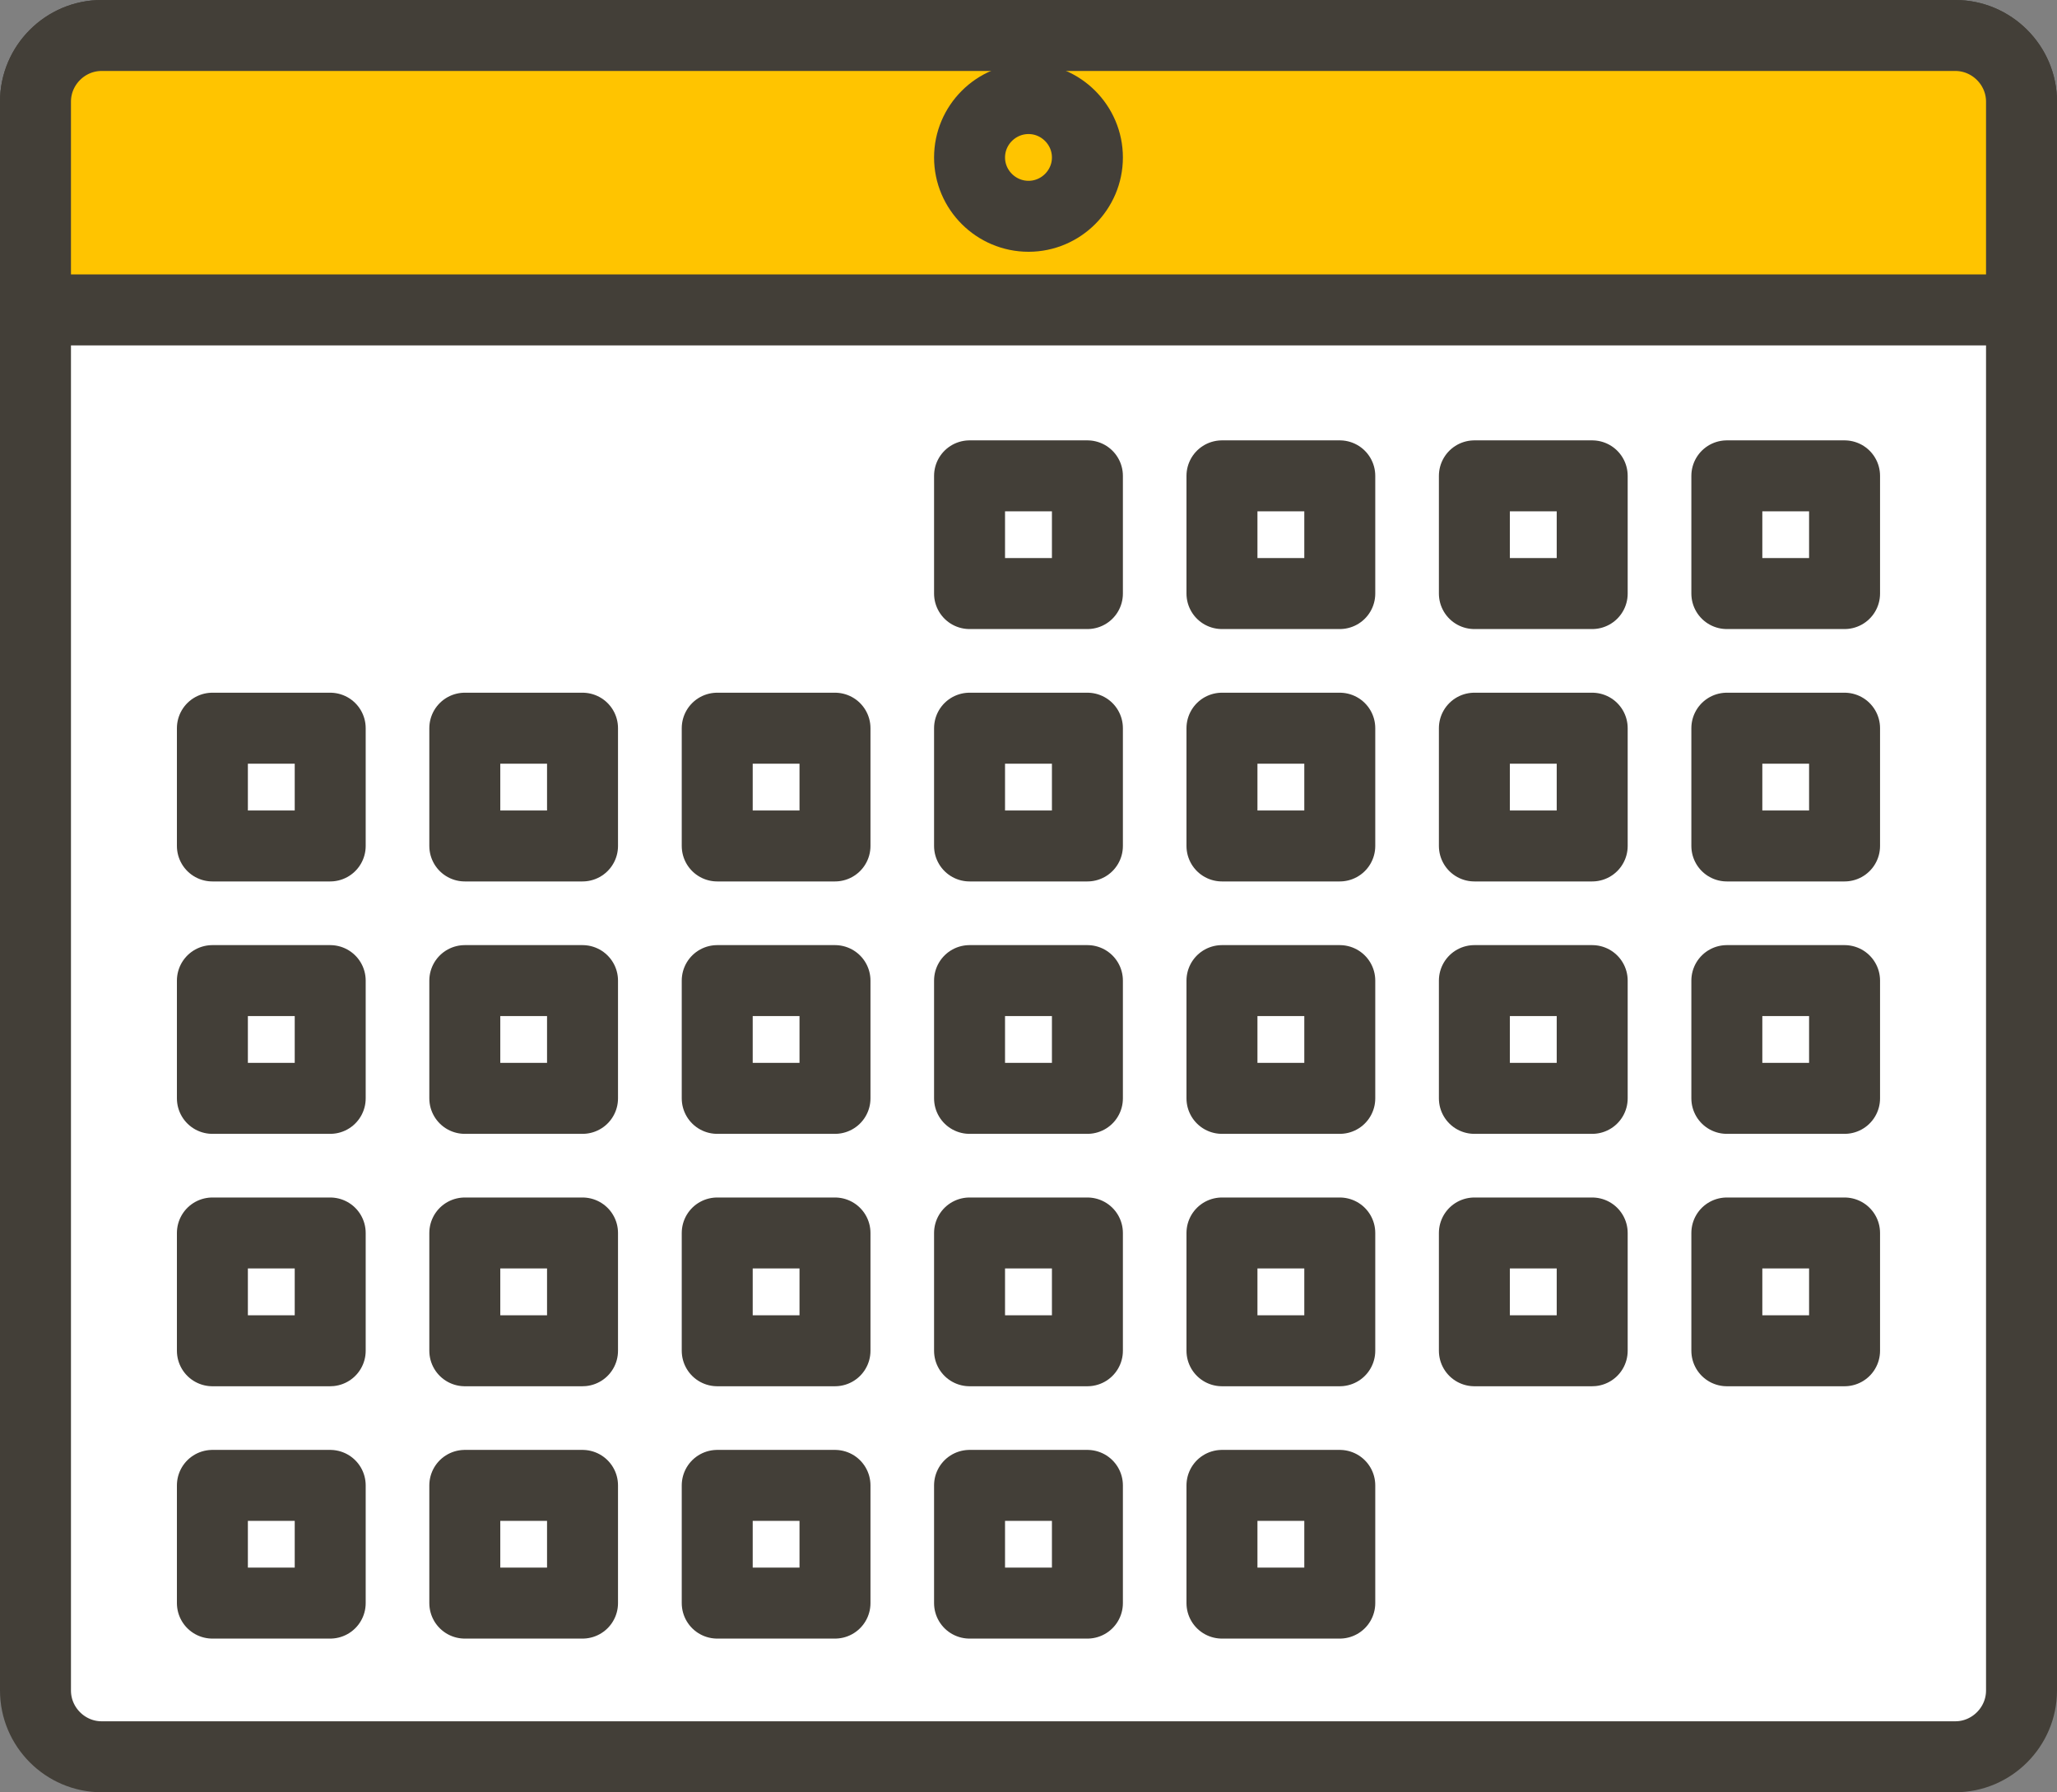
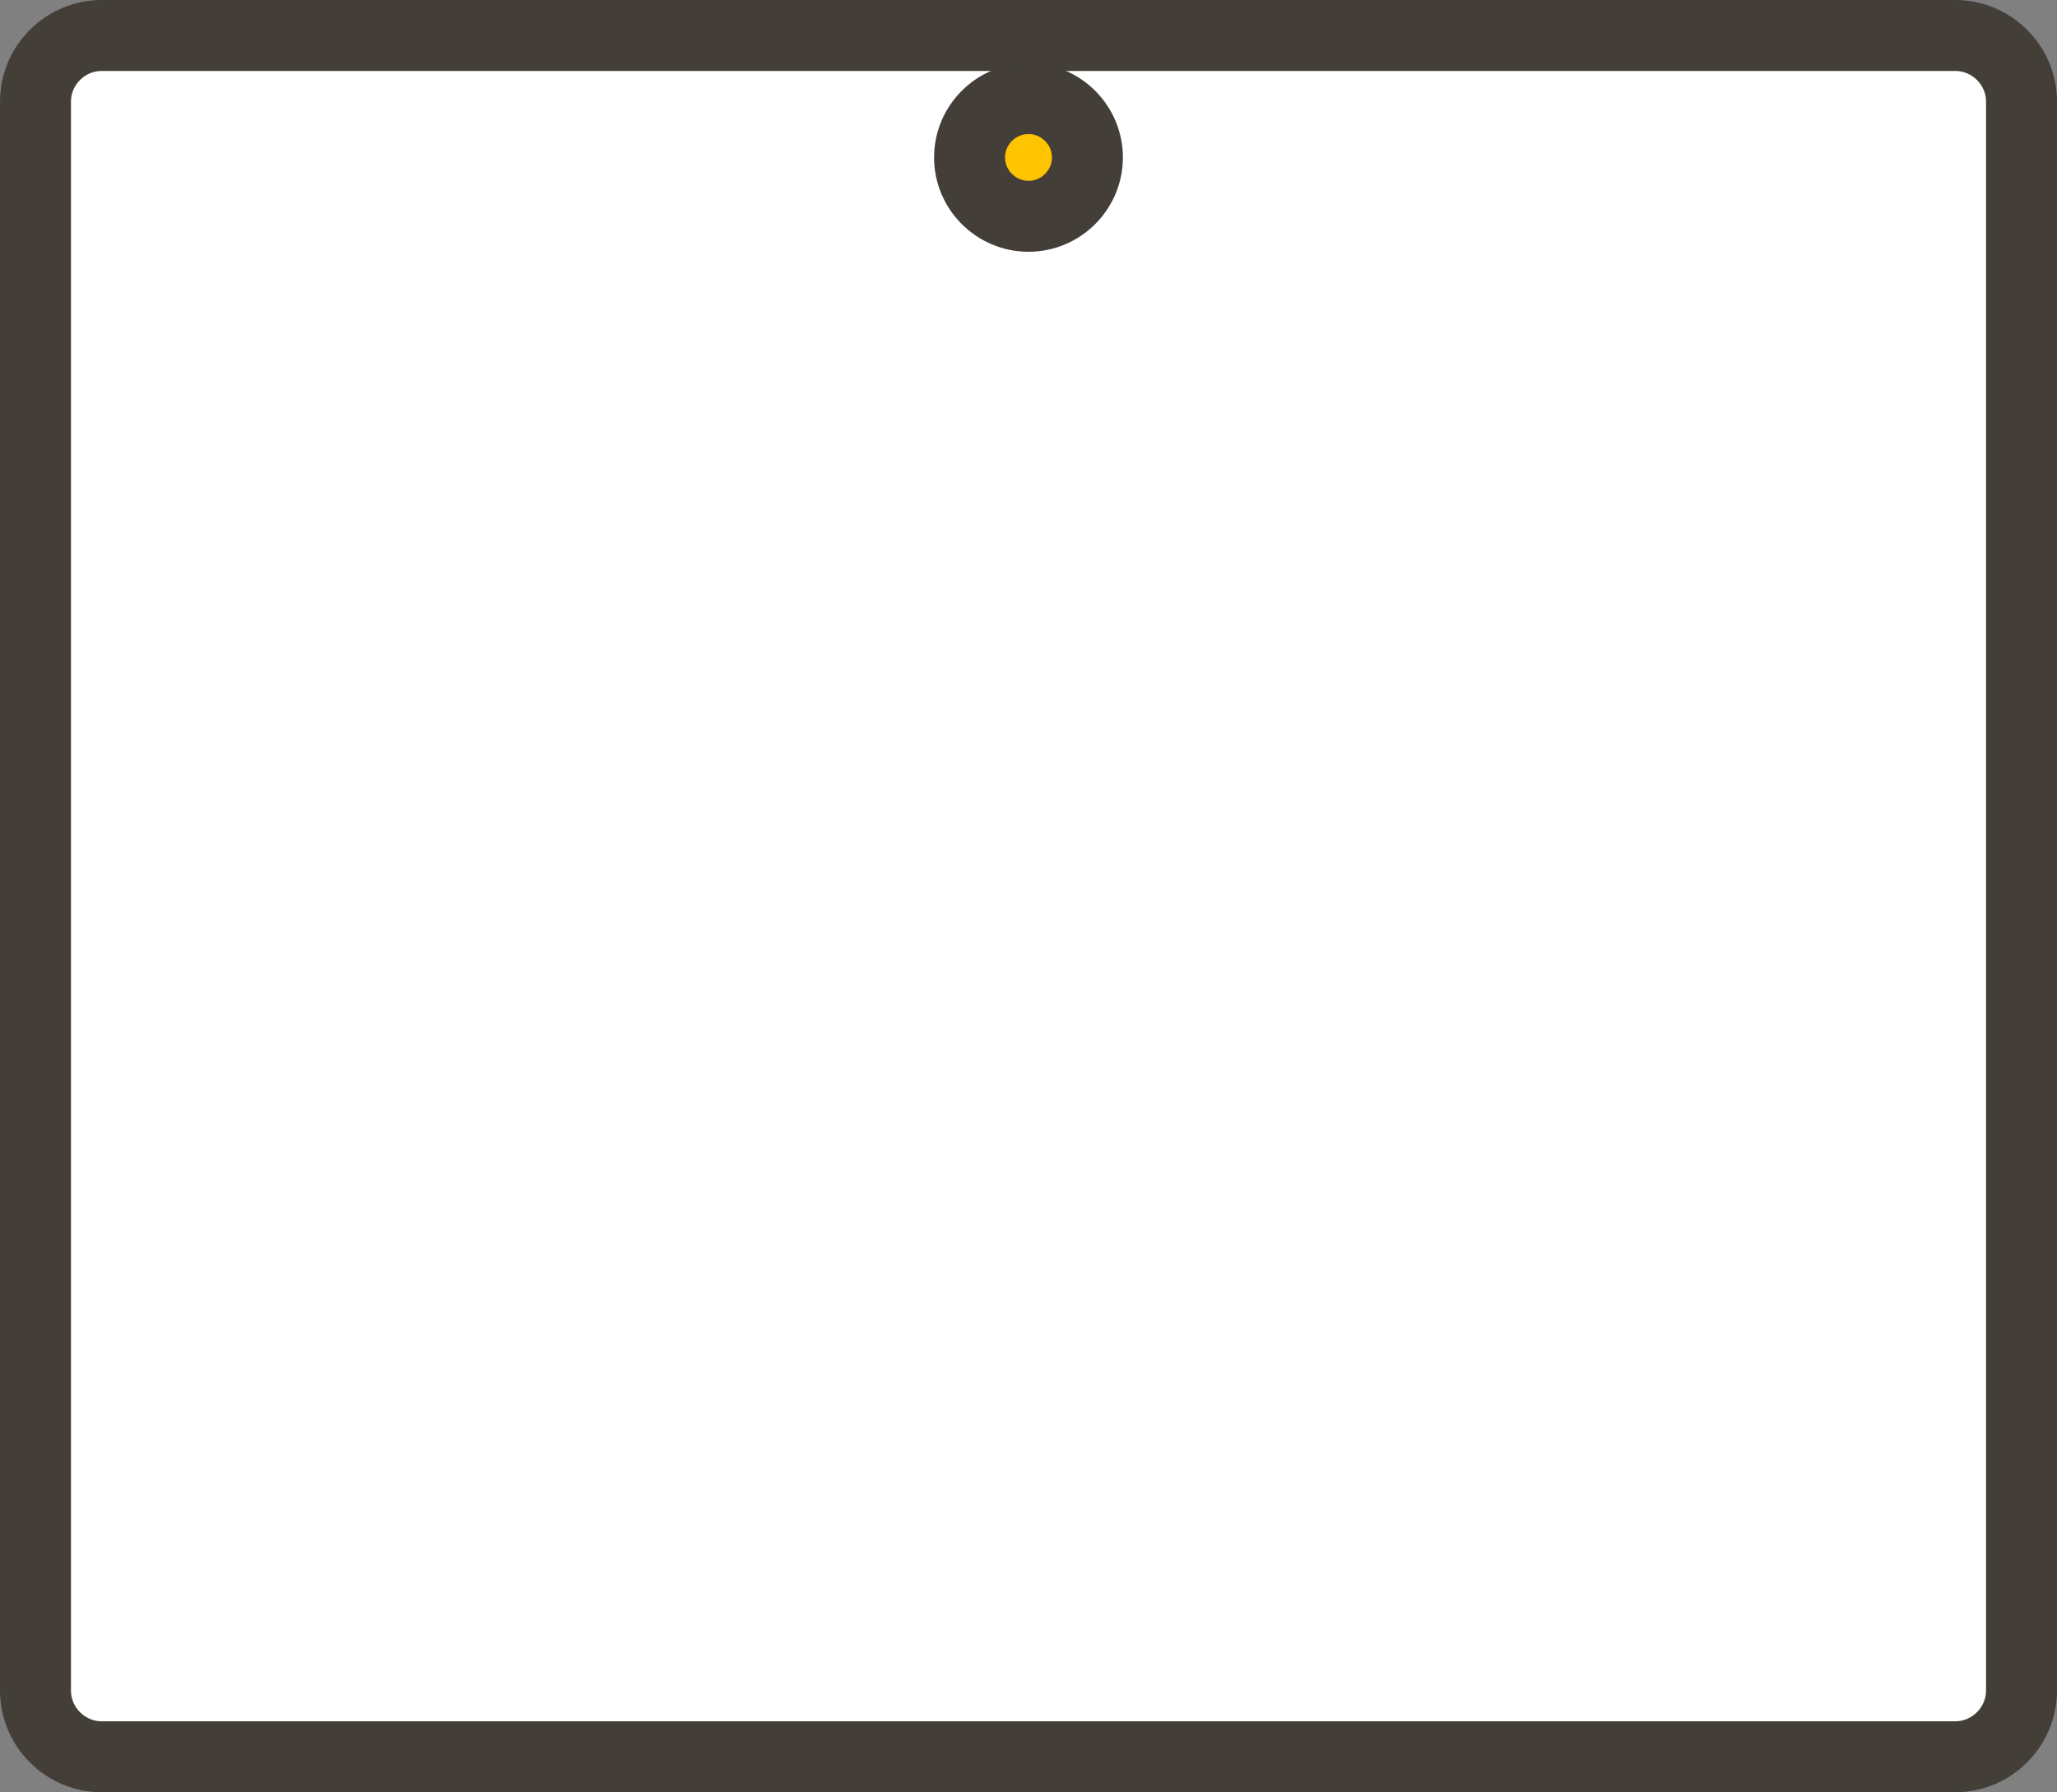
<svg xmlns="http://www.w3.org/2000/svg" xml:space="preserve" id="レイヤー_1" width="347.827" height="303.069" x="0" y="0" style="enable-background:new 0 0 347.827 303.069" version="1.1">
  <rect width="100%" height="100%" fill="#808080" stroke="none" />
  <style>.st0,.st1{fill:#fff;stroke:#433f38;stroke-width:12;stroke-linecap:round;stroke-linejoin:round;stroke-miterlimit:10}.st1{fill:#ffc400}</style>
  <path d="M341.827 285.868c0 6.146-5.046 11.201-11.198 11.201H17.19c-6.158 0-11.19-5.055-11.19-11.201V17.19C6 11.042 11.032 6 17.19 6h313.44c6.151 0 11.198 5.042 11.198 11.19v268.678z" class="st0" />
-   <path d="M330.63 6H17.19C11.032 6 6 11.042 6 17.19v35.214h335.827V17.19c0-6.148-5.046-11.19-11.197-11.19z" class="st1" />
-   <path d="M163.945 80.466h19.93v19.906h-19.93z" class="st0" />
  <path d="M183.875 26.629c0 5.474-4.487 9.946-9.953 9.946-5.49 0-9.976-4.472-9.976-9.946 0-5.486 4.486-9.96 9.976-9.96 5.466 0 9.953 4.475 9.953 9.96z" class="st1" />
-   <path d="M206.627 80.466h19.922v19.906h-19.922zM249.31 80.466h19.922v19.906H249.31zM291.999 80.466h19.906v19.906h-19.906zM35.915 123.137h19.921v19.914H35.915zM78.596 123.137h19.906v19.914H78.596zM121.279 123.137h19.913v19.914h-19.913zM163.945 123.137h19.93v19.914h-19.93zM206.627 123.137h19.922v19.914h-19.922zM249.31 123.137h19.922v19.914H249.31zM291.999 123.137h19.906v19.914h-19.906zM35.915 165.819h19.921v19.914H35.915zM78.596 165.819h19.906v19.914H78.596zM121.279 165.819h19.913v19.914h-19.913zM163.945 165.819h19.93v19.914h-19.93zM206.627 165.819h19.922v19.914h-19.922zM249.31 165.819h19.922v19.914H249.31zM291.999 165.819h19.906v19.914h-19.906zM35.915 208.497h19.921v19.917H35.915zM78.596 208.497h19.906v19.917H78.596zM121.279 208.497h19.913v19.917h-19.913zM163.945 208.497h19.93v19.917h-19.93zM206.627 208.497h19.922v19.917h-19.922zM249.31 208.497h19.922v19.917H249.31zM291.999 208.497h19.906v19.917h-19.906zM35.915 251.179h19.921v19.906H35.915zM78.596 251.179h19.906v19.906H78.596zM121.279 251.179h19.913v19.906h-19.913zM163.945 251.179h19.93v19.906h-19.93zM206.627 251.179h19.922v19.906h-19.922z" class="st0" />
</svg>